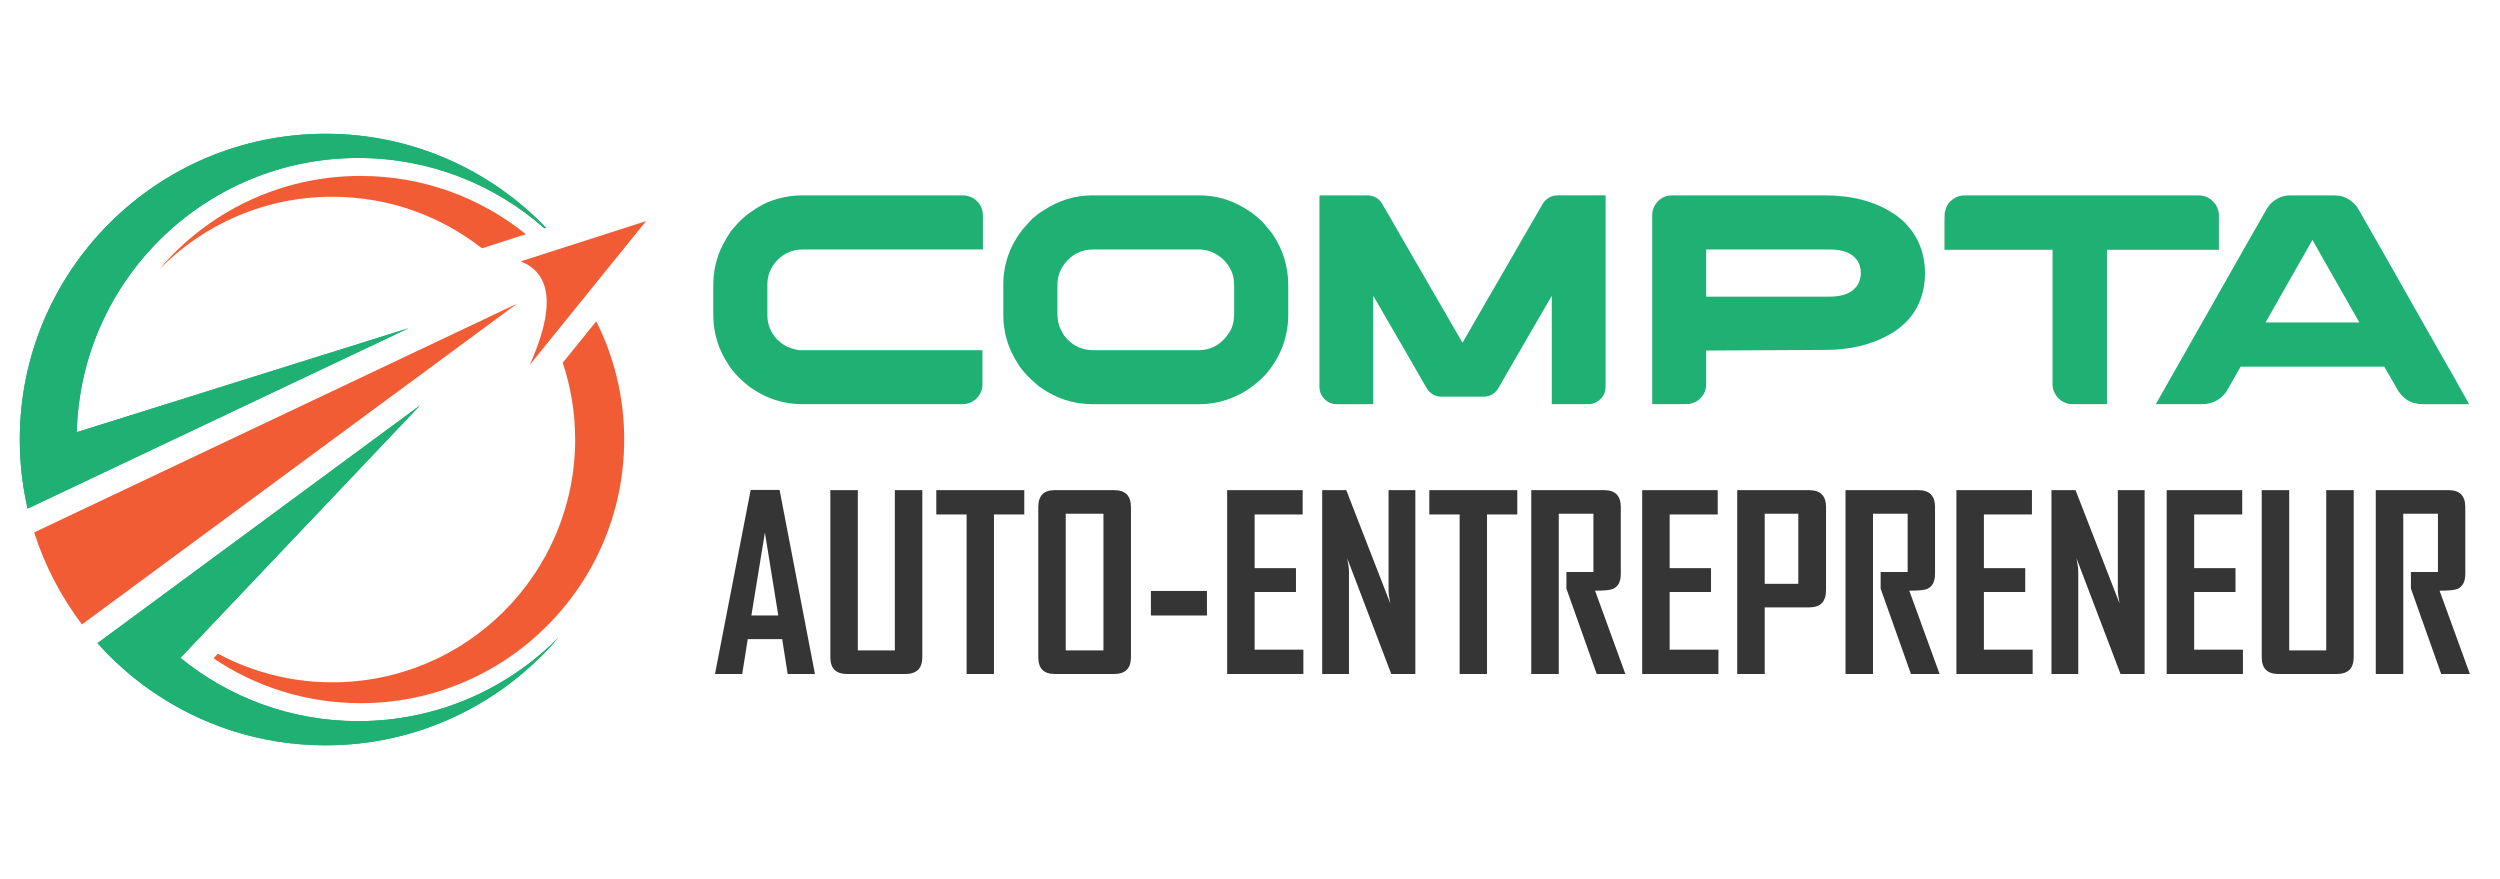
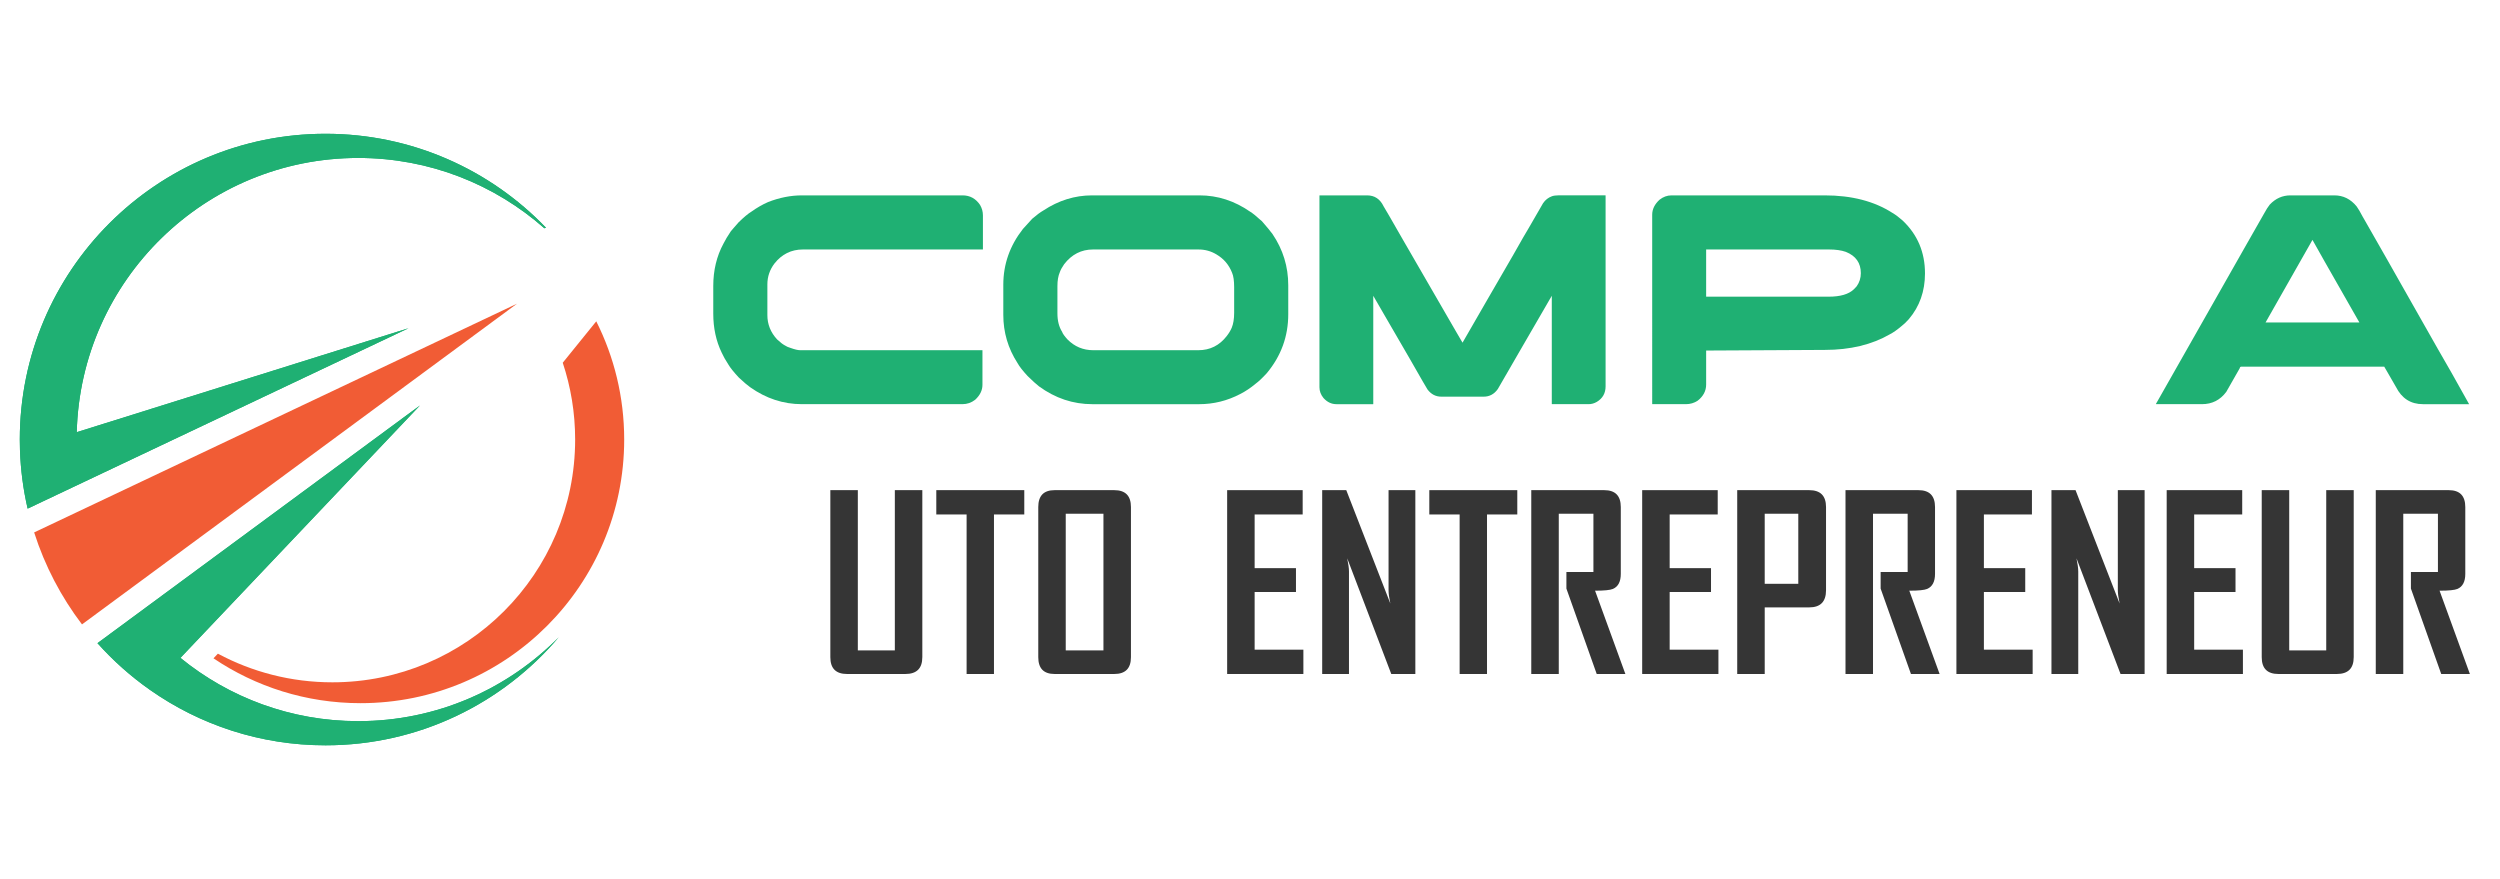
<svg xmlns="http://www.w3.org/2000/svg" xmlns:xlink="http://www.w3.org/1999/xlink" version="1.1" id="Calque_1" x="0px" y="0px" width="228.464px" height="80.334px" viewBox="0 -8.667 228.464 80.334" enable-background="new 0 -8.667 228.464 80.334" xml:space="preserve">
  <g>
    <g>
      <g>
        <defs>
          <path id="SVGID_1_" d="M2.525,37.814l34.807-16.487l-30.317,9.5C7.373,16.928,18.755,5.768,32.739,5.768      c6.52,0,12.473,2.428,17.008,6.426l0.15-0.049C44.813,6.854,37.666,3.558,29.75,3.558C14.321,3.558,1.808,16.072,1.808,31.5      c0,0.319,0.005,0.637,0.016,0.953C1.886,34.291,2.125,36.083,2.525,37.814" />
        </defs>
        <use xlink:href="#SVGID_1_" overflow="visible" fill="#1FB073" />
        <clipPath id="SVGID_2_">
          <use xlink:href="#SVGID_1_" overflow="visible" />
        </clipPath>
        <rect x="1.808" y="3.558" clip-path="url(#SVGID_2_)" fill="#1FB073" width="48.089" height="34.256" />
      </g>
      <path fill="#F15C35" d="M47.25,19.084L3.121,39.988c0.977,3.065,2.468,5.901,4.372,8.406L47.25,19.084z" />
      <g>
        <defs>
          <path id="SVGID_3_" d="M38.377,28.384L8.907,50.11c1.43,1.6,3.041,3.035,4.802,4.271c4.54,3.19,10.072,5.063,16.041,5.063      c8.551,0,16.204-3.845,21.33-9.897c-4.668,4.744-11.161,7.688-18.341,7.688c-6.163,0-11.82-2.167-16.251-5.781L38.377,28.384z" />
        </defs>
        <use xlink:href="#SVGID_3_" overflow="visible" fill="#1FB073" />
        <clipPath id="SVGID_4_">
          <use xlink:href="#SVGID_3_" overflow="visible" />
        </clipPath>
        <rect x="8.907" y="28.384" clip-path="url(#SVGID_4_)" fill="#1FB073" width="42.173" height="31.059" />
      </g>
      <path fill-rule="evenodd" clip-rule="evenodd" fill="#F15C35" d="M52.56,31.5c0,12.252-9.935,22.187-22.187,22.187    c-3.782,0-7.345-0.947-10.461-2.618l-0.403,0.424c3.84,2.589,8.465,4.1,13.442,4.1c13.304,0,24.092-10.789,24.092-24.092    c0-3.884-0.92-7.554-2.553-10.804l-3.063,3.785C52.162,26.688,52.56,29.047,52.56,31.5" />
-       <path fill-rule="evenodd" clip-rule="evenodd" fill="#F15C35" d="M48.417,24.673l10.629-13.137l-11.458,3.683    C50.447,16.358,50.723,19.509,48.417,24.673" />
-       <path fill-rule="evenodd" clip-rule="evenodd" fill="#F15C35" d="M44.044,14.027l4.015-1.291C43.927,9.404,38.671,7.41,32.95,7.41    c-7.372,0-13.971,3.314-18.39,8.532c4.025-4.09,9.623-6.628,15.813-6.628C35.53,9.314,40.276,11.074,44.044,14.027" />
    </g>
    <g>
      <path fill="#1FB073" d="M73.292,9.187h14.67c0.676,0,1.21,0.292,1.603,0.877c0.173,0.301,0.26,0.616,0.26,0.945v3.123H73.374    c-1.059,0-1.927,0.429-2.603,1.287c-0.429,0.566-0.644,1.201-0.644,1.904v2.808c0,0.841,0.296,1.58,0.89,2.22    c0.283,0.265,0.511,0.442,0.685,0.534c0.165,0.109,0.347,0.191,0.547,0.246c0.384,0.138,0.676,0.206,0.877,0.206h16.656v3.164    c0,0.502-0.224,0.959-0.671,1.369c-0.347,0.266-0.73,0.397-1.151,0.397H73.264c-1.68,0-3.251-0.516-4.711-1.548    c-0.247-0.173-0.594-0.47-1.042-0.89c-0.466-0.503-0.781-0.896-0.945-1.179c-0.274-0.42-0.479-0.785-0.617-1.096    c-0.511-1.06-0.767-2.246-0.767-3.562v-2.521c0-1.434,0.31-2.726,0.932-3.876c0.164-0.329,0.388-0.703,0.671-1.123    c0.073-0.083,0.151-0.174,0.233-0.274c0.137-0.165,0.292-0.343,0.466-0.534c0.484-0.475,0.876-0.804,1.178-0.986    c0.511-0.365,1.018-0.657,1.52-0.876C71.224,9.393,72.26,9.187,73.292,9.187z" />
      <path fill="#1FB073" d="M99.797,9.187h9.821c1.653,0,3.196,0.498,4.63,1.493c0.237,0.146,0.534,0.384,0.89,0.713    c0.055,0.046,0.114,0.096,0.179,0.15c0.447,0.511,0.771,0.903,0.972,1.178c0.96,1.416,1.439,2.978,1.439,4.685v2.644    c0,2.019-0.652,3.813-1.959,5.384c-0.411,0.447-0.75,0.767-1.014,0.958c-0.457,0.384-0.927,0.699-1.411,0.946    c-1.187,0.621-2.438,0.931-3.753,0.931h-9.767c-1.762,0-3.388-0.543-4.876-1.63c-0.247-0.191-0.593-0.507-1.041-0.945    c-0.448-0.483-0.753-0.877-0.918-1.178c-0.868-1.342-1.301-2.813-1.301-4.41v-2.754c0-1.872,0.598-3.57,1.794-5.096    c0.173-0.201,0.457-0.511,0.849-0.932c0.393-0.338,0.73-0.589,1.014-0.753C96.742,9.648,98.226,9.187,99.797,9.187z     M96.633,17.474v2.493c0,0.676,0.142,1.237,0.425,1.685c0.054,0.165,0.219,0.397,0.493,0.699c0.648,0.657,1.434,0.986,2.356,0.986    h9.602c1.069,0,1.936-0.434,2.603-1.302c0.192-0.246,0.342-0.497,0.452-0.753c0.146-0.356,0.22-0.813,0.22-1.37v-2.329    c0-0.593-0.064-1.036-0.192-1.328c-0.283-0.722-0.758-1.278-1.424-1.671c-0.502-0.302-1.046-0.452-1.63-0.452h-9.657    c-1.06,0-1.937,0.447-2.63,1.342c-0.191,0.274-0.324,0.517-0.397,0.727C96.706,16.539,96.633,16.962,96.633,17.474z" />
      <path fill="#1FB073" d="M120.591,9.187h4.342c0.686,0,1.187,0.334,1.507,1c0.092,0.137,0.681,1.155,1.767,3.055    c1.58,2.73,3.183,5.502,4.808,8.314c0.064,0.109,0.274,0.471,0.631,1.082h0.014c0.055-0.1,0.795-1.384,2.219-3.849    c2.101-3.616,3.205-5.534,3.315-5.753c0.091-0.138,0.698-1.183,1.822-3.137c0.209-0.302,0.479-0.512,0.808-0.631    c0.154-0.055,0.352-0.082,0.589-0.082h4.302c0.008,0,0.013,0.005,0.013,0.014v17.438c0,0.63-0.27,1.104-0.808,1.425    c-0.237,0.137-0.484,0.205-0.739,0.205h-3.356c-0.009,0-0.014-0.004-0.014-0.014v-9.89c-0.183,0.301-1.133,1.94-2.85,4.918    l-2.081,3.602c-0.329,0.466-0.759,0.699-1.288,0.699h-3.877c-0.512,0-0.932-0.22-1.261-0.657    c-0.054-0.073-0.593-1.005-1.615-2.795c-0.064-0.1-0.826-1.415-2.288-3.944c-0.521-0.904-0.872-1.512-1.054-1.822v9.89    c0,0.01-0.006,0.014-0.015,0.014h-3.356c-0.447,0-0.839-0.187-1.178-0.562c-0.246-0.301-0.369-0.63-0.369-0.986V9.201    C120.578,9.192,120.582,9.187,120.591,9.187z" />
      <path fill="#1FB073" d="M152.753,9.187h13.999c2.466,0,4.528,0.534,6.191,1.604c0.282,0.163,0.593,0.396,0.932,0.698    c1.36,1.287,2.041,2.898,2.041,4.835c0,1.625-0.493,3.019-1.479,4.178c-0.256,0.283-0.471,0.488-0.645,0.616    c-0.41,0.348-0.767,0.599-1.067,0.754c-1.653,0.958-3.645,1.438-5.973,1.438l-10.548,0.056h-0.287v3.109    c0,0.584-0.261,1.077-0.781,1.479c-0.32,0.21-0.676,0.314-1.067,0.314h-3.082V10.954c0-0.501,0.223-0.958,0.671-1.369    C151.995,9.32,152.361,9.187,152.753,9.187z M155.917,14.132v4.314h11.191c1.068,0,1.835-0.224,2.301-0.671    c0.082-0.082,0.169-0.174,0.261-0.274c0.255-0.355,0.383-0.758,0.383-1.205c0-0.932-0.456-1.58-1.369-1.945    c-0.411-0.146-0.927-0.219-1.549-0.219H155.917z" />
-       <path fill="#1FB073" d="M179.628,9.187h21.218c0.529,0,0.968,0.16,1.315,0.479c0.191,0.183,0.314,0.333,0.369,0.452    c0.164,0.32,0.247,0.589,0.247,0.808v3.233h-10.232v14.108h-3.178c-0.447,0-0.867-0.178-1.261-0.534    c-0.009-0.009-0.019-0.022-0.026-0.041c-0.027-0.027-0.064-0.068-0.11-0.123c-0.265-0.347-0.397-0.703-0.397-1.068V14.16h-9.876    v-2.521c0-0.648,0.019-0.977,0.056-0.986c0.081-0.365,0.223-0.657,0.424-0.877c0.22-0.191,0.379-0.31,0.479-0.355    C178.884,9.265,179.208,9.187,179.628,9.187z" />
      <path fill="#1FB073" d="M209.312,9.187h4.013c0.813,0,1.494,0.338,2.042,1.014c0.146,0.201,0.328,0.512,0.547,0.932    c0.037,0.055,0.069,0.109,0.096,0.164c0.083,0.128,0.786,1.361,2.11,3.698c0.374,0.667,0.803,1.425,1.288,2.274    c3.004,5.306,4.547,8.018,4.63,8.136l1.603,2.863h-4.219c-1.115,0-1.937-0.525-2.466-1.575c-0.375-0.639-0.649-1.114-0.822-1.425    c-0.146-0.265-0.229-0.406-0.247-0.424h-13.095c-0.018,0-0.039,0.009-0.062,0.027s-0.039,0.055-0.048,0.109l-1.233,2.164    c-0.557,0.749-1.297,1.123-2.219,1.123h-4.178c-0.018,0-0.027-0.002-0.027-0.007c0-0.004,0-0.012,0-0.021    c2.019-3.57,3.776-6.666,5.273-9.287c1.188-2.091,2.146-3.78,2.877-5.068c1.132-1.999,1.726-3.041,1.78-3.123    c0.146-0.273,0.302-0.516,0.466-0.726C207.952,9.47,208.582,9.187,209.312,9.187z M211.326,13.255l-4.288,7.548h8.576    C212.809,15.89,211.38,13.375,211.326,13.255z" />
    </g>
    <g>
-       <path fill="#353535" d="M74.474,52.926h-2.491l-0.504-3.188h-3.146l-0.504,3.188h-2.48v-0.043l3.253-16.779h2.641L74.474,52.926z     M71.125,47.581L69.901,40l-1.235,7.58H71.125z" />
      <path fill="#353535" d="M84.286,51.391c0,1.023-0.516,1.535-1.546,1.535h-5.335c-1.016,0-1.524-0.512-1.524-1.535V36.126h2.512    v14.642h3.382V36.126h2.512V51.391z" />
      <path fill="#353535" d="M93.604,38.348h-2.769v14.578h-2.501V38.348h-2.77v-2.222h8.041V38.348z" />
      <path fill="#353535" d="M103.352,51.391c0,1.023-0.508,1.535-1.524,1.535h-5.453c-0.995,0-1.492-0.512-1.492-1.535v-13.72    c0-1.031,0.497-1.545,1.492-1.545h5.453c1.017,0,1.524,0.514,1.524,1.545V51.391z M100.839,50.768V38.283h-3.446v12.485H100.839z" />
-       <path fill="#353535" d="M110.297,47.581h-5.121v-2.244h5.121V47.581z" />
      <path fill="#353535" d="M119.111,52.926h-6.967v-16.8h6.901v2.222h-4.39v4.906h3.778v2.179h-3.778v5.271h4.455V52.926z" />
      <path fill="#353535" d="M129.342,52.926h-2.2l-4.026-10.574c0.107,0.515,0.161,0.919,0.161,1.213v9.361h-2.448v-16.8h2.201    l4.026,10.358c-0.108-0.516-0.162-0.919-0.162-1.213v-9.146h2.448V52.926z" />
      <path fill="#353535" d="M138.66,38.348h-2.769v14.578h-2.502V38.348h-2.771v-2.222h8.041V38.348z" />
      <path fill="#353535" d="M148.536,52.926h-2.619l-2.77-7.805v-1.514h2.469v-5.325h-3.166v14.644h-2.513v-16.8h6.667    c1.009,0,1.514,0.514,1.514,1.545v6.108c0,0.708-0.24,1.167-0.72,1.374c-0.258,0.107-0.802,0.161-1.631,0.161L148.536,52.926z" />
      <path fill="#353535" d="M157.04,52.926h-6.968v-16.8h6.902v2.222h-4.391v4.906h3.779v2.179h-3.779v5.271h4.456V52.926z" />
      <path fill="#353535" d="M166.873,45.272c0,1.045-0.512,1.567-1.535,1.567h-4.068v6.087h-2.513v-16.8h6.581    c1.023,0,1.535,0.514,1.535,1.545V45.272z M164.338,44.681v-6.398h-3.069v6.398H164.338z" />
      <path fill="#353535" d="M177.252,52.926h-2.619l-2.77-7.805v-1.514h2.469v-5.325h-3.166v14.644h-2.513v-16.8h6.667    c1.009,0,1.514,0.514,1.514,1.545v6.108c0,0.708-0.24,1.167-0.72,1.374c-0.258,0.107-0.802,0.161-1.631,0.161L177.252,52.926z" />
      <path fill="#353535" d="M185.756,52.926h-6.968v-16.8h6.902v2.222h-4.39v4.906h3.778v2.179h-3.778v5.271h4.455V52.926z" />
      <path fill="#353535" d="M195.987,52.926h-2.201l-4.025-10.574c0.107,0.515,0.161,0.919,0.161,1.213v9.361h-2.448v-16.8h2.201    l4.026,10.358c-0.108-0.516-0.162-0.919-0.162-1.213v-9.146h2.448V52.926z" />
      <path fill="#353535" d="M204.972,52.926h-6.968v-16.8h6.902v2.222h-4.39v4.906h3.778v2.179h-3.778v5.271h4.455V52.926z" />
      <path fill="#353535" d="M215.095,51.391c0,1.023-0.515,1.535-1.546,1.535h-5.335c-1.017,0-1.525-0.512-1.525-1.535V36.126h2.513    v14.642h3.382V36.126h2.512V51.391z" />
      <path fill="#353535" d="M225.712,52.926h-2.619l-2.77-7.805v-1.514h2.469v-5.325h-3.167v14.644h-2.513v-16.8h6.668    c1.009,0,1.513,0.514,1.513,1.545v6.108c0,0.708-0.239,1.167-0.719,1.374c-0.258,0.107-0.802,0.161-1.632,0.161L225.712,52.926z" />
    </g>
  </g>
</svg>